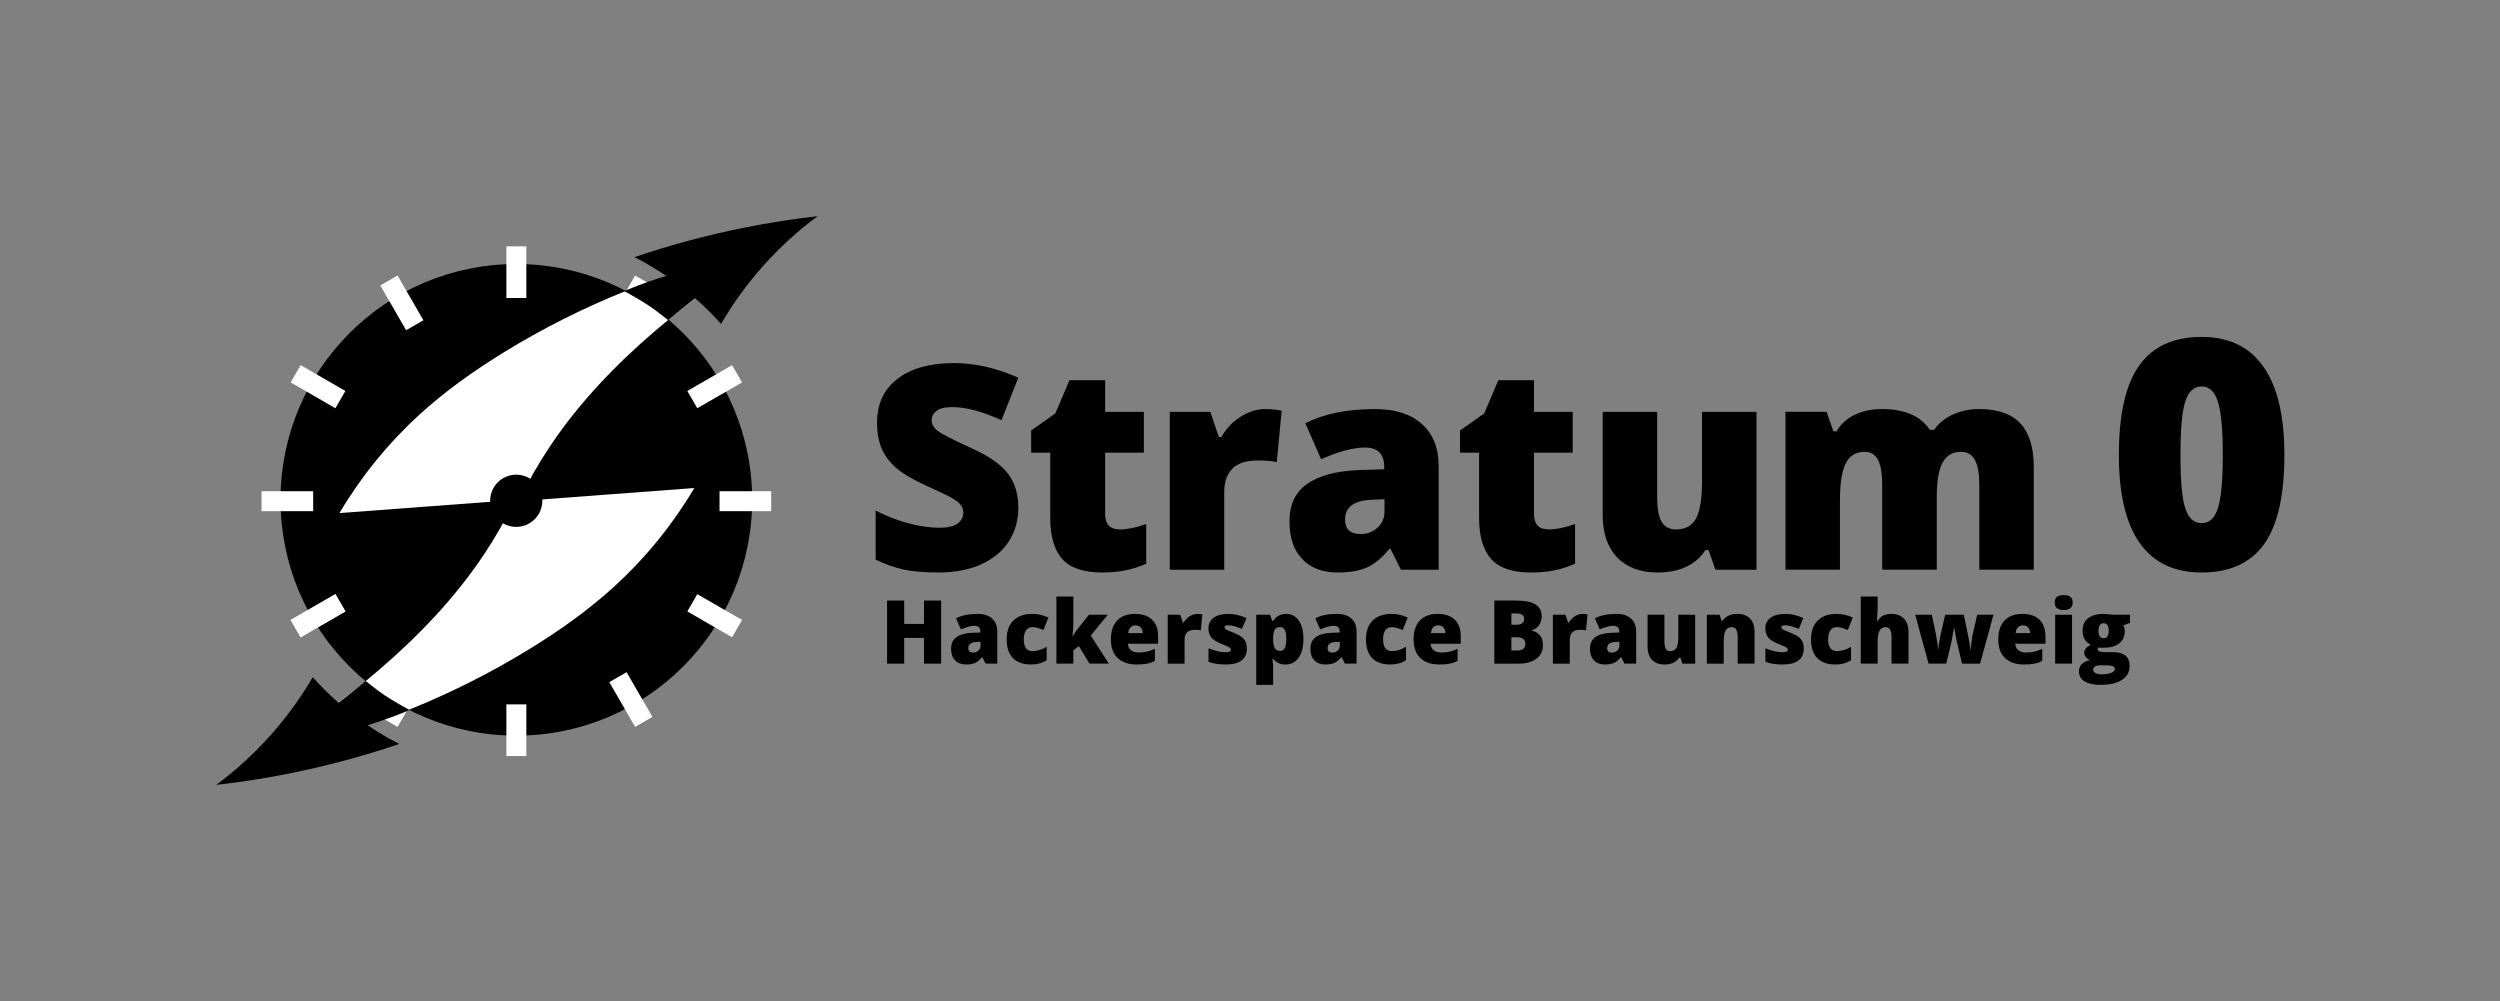
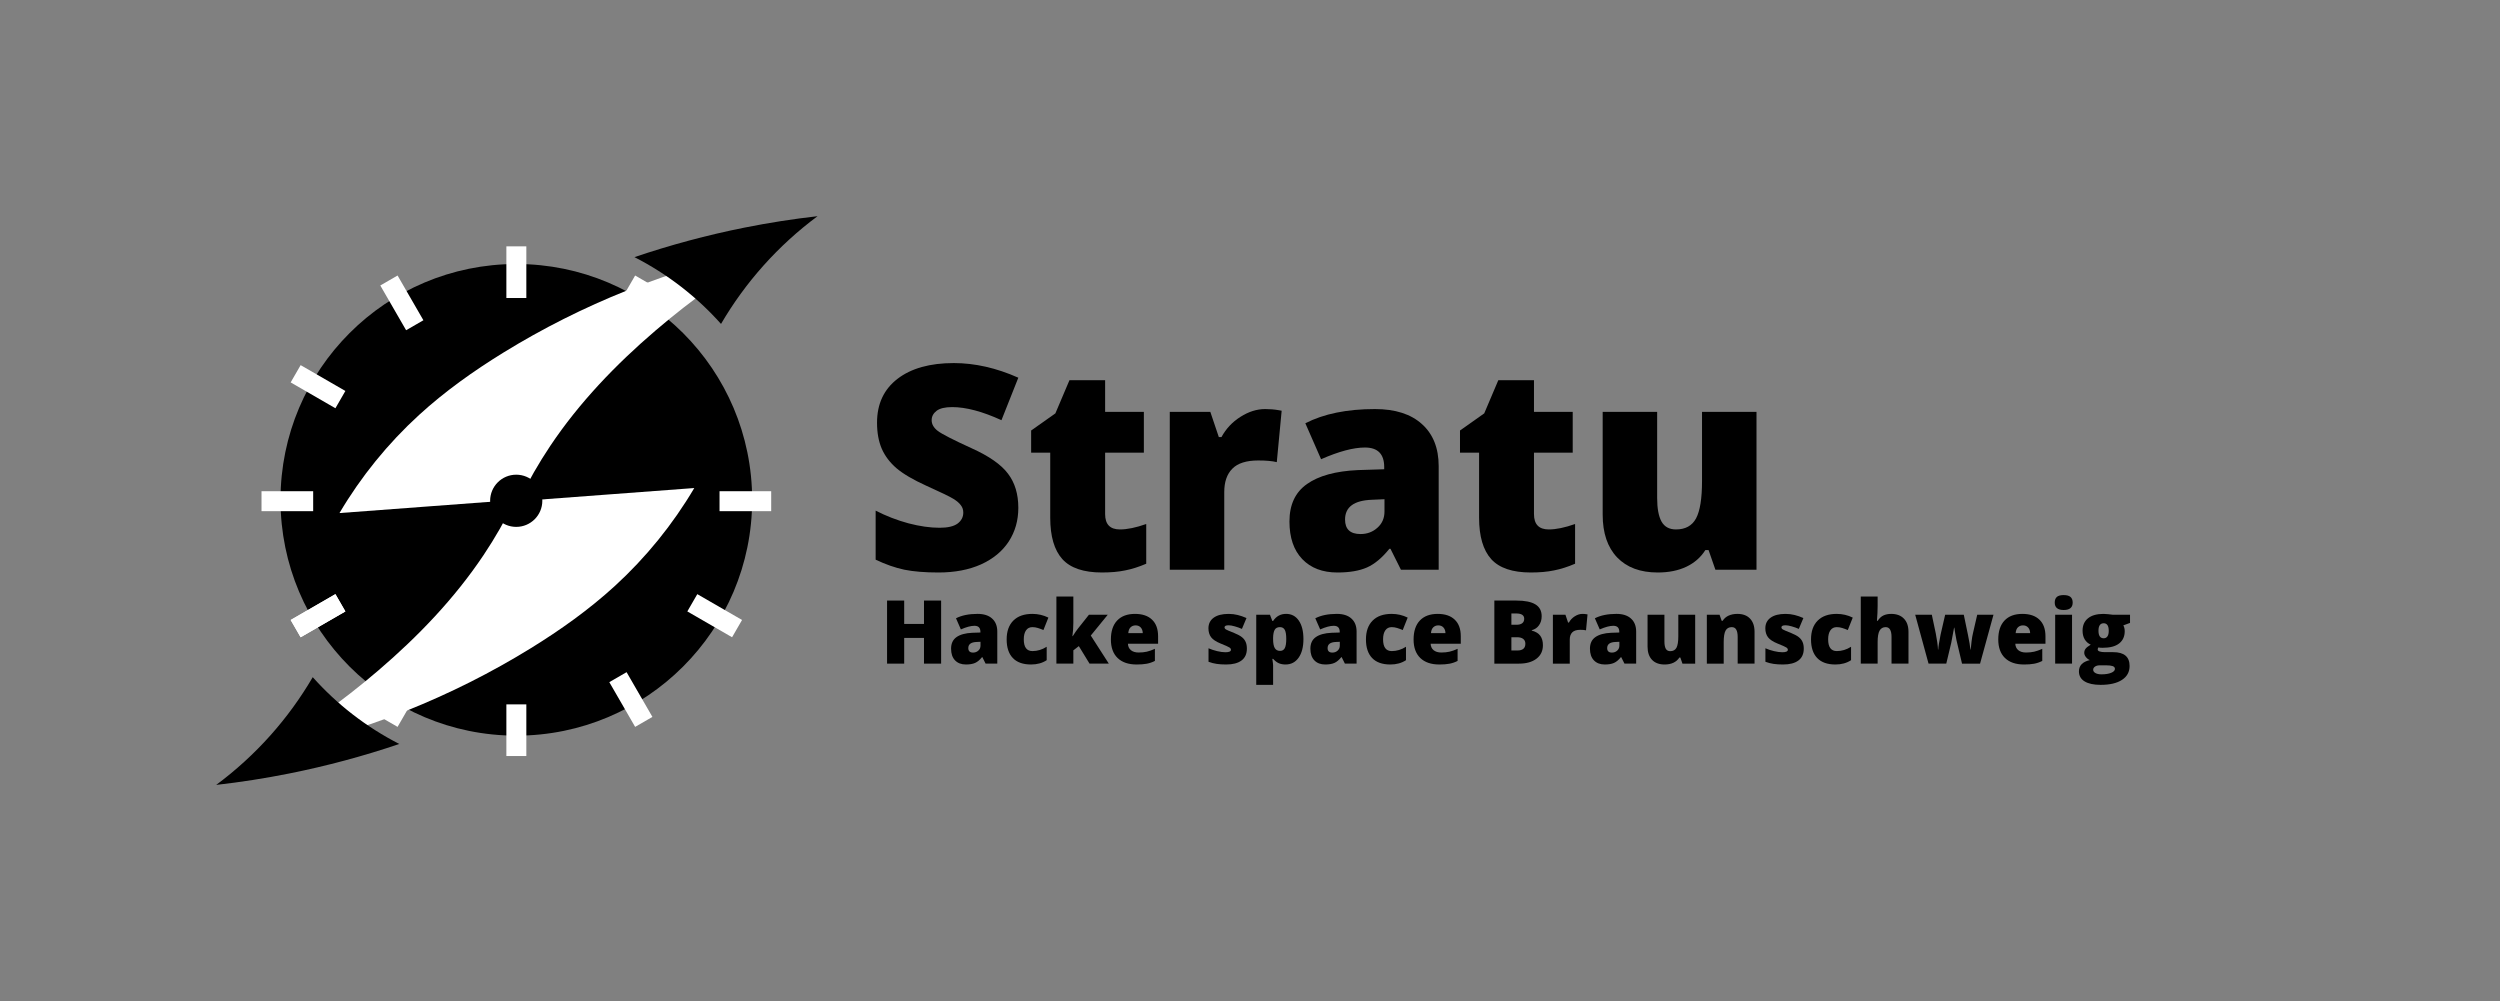
<svg xmlns="http://www.w3.org/2000/svg" xmlns:ns1="http://www.inkscape.org/namespaces/inkscape" xmlns:ns2="http://sodipodi.sourceforge.net/DTD/sodipodi-0.dtd" xmlns:xlink="http://www.w3.org/1999/xlink" width="1156.425" height="463.078" id="svg4917" version="1.1" ns1:version="0.48.2 r9819" ns2:docname="New document 13">
  <rect width="100%" height="100%" fill="#808080" stroke="none" />
  <defs id="defs4919">
    <ns1:path-effect effect="spiro" id="path-effect3291" is_visible="true" />
    <ns1:path-effect is_visible="true" id="path-effect3102" effect="spiro" />
    <ns1:path-effect is_visible="true" id="path-effect3110" effect="spiro" />
    <ns1:path-effect is_visible="true" id="path-effect3114" effect="spiro" />
    <ns1:path-effect is_visible="true" id="path-effect3118" effect="spiro" />
    <ns1:path-effect is_visible="true" id="path-effect3122" effect="spiro" />
    <ns1:path-effect is_visible="true" id="path-effect3126" effect="spiro" />
    <ns1:path-effect is_visible="true" id="path-effect3130" effect="spiro" />
    <ns1:path-effect is_visible="true" id="path-effect3134" effect="spiro" />
    <ns1:path-effect is_visible="true" id="path-effect3138" effect="spiro" />
    <ns1:path-effect is_visible="true" id="path-effect3142" effect="spiro" />
    <ns1:path-effect is_visible="true" id="path-effect3146" effect="spiro" />
    <ns1:path-effect effect="spiro" id="path-effect3098" is_visible="true" />
    <ns1:path-effect is_visible="true" id="path-effect3258" effect="spiro" />
    <ns1:path-effect effect="spiro" id="path-effect4723" is_visible="true" />
    <ns1:path-effect is_visible="true" id="path-effect4950" effect="spiro" />
    <ns1:path-effect effect="spiro" id="path-effect4952" is_visible="true" />
  </defs>
  <ns2:namedview id="base" pagecolor="#ffffff" bordercolor="#666666" borderopacity="1.0" ns1:pageopacity="1" ns1:pageshadow="2" ns1:zoom="0.49497475" ns1:cx="663.57283" ns1:cy="208.97268" ns1:document-units="px" ns1:current-layer="layer1" showgrid="false" fit-margin-top="100" fit-margin-left="100" fit-margin-right="100" fit-margin-bottom="100" ns1:window-width="959" ns1:window-height="879" ns1:window-x="0" ns1:window-y="19" ns1:window-maximized="0" />
  <g ns1:label="Layer 1" ns1:groupmode="layer" id="layer1" transform="translate(69.641,-223.68)">
    <g id="g4598" transform="matrix(1.203,0,0,1.203,-97.232,-539.715)">
      <g style="font-size:33.975px;font-style:normal;font-variant:normal;font-weight:800;font-stretch:normal;text-align:start;line-height:125%;writing-mode:lr-tb;text-anchor:start;fill:#000000;fill-opacity:1;fill-rule:evenodd;stroke:none;font-family:Open Sans;-inkscape-font-specification:Open Sans Ultra-Bold" id="text3255">
        <path d="m 384.809,889.753 -6.586,0 0,-9.887 -7.614,0 0,9.887 -6.586,0 0,-24.253 6.586,0 0,8.991 7.614,0 0,-8.991 6.586,0 0,24.253" id="path3507" ns1:connector-curvature="0" />
        <path d="m 401.912,889.753 -1.244,-2.488 -0.133,0 c -0.874,1.084 -1.764,1.825 -2.671,2.223 -0.907,0.398 -2.079,0.597 -3.517,0.597 -1.77,0 -3.163,-0.531 -4.18,-1.593 -1.017,-1.062 -1.526,-2.555 -1.526,-4.479 0,-2.002 0.697,-3.489 2.09,-4.463 1.393,-0.984 3.412,-1.537 6.055,-1.659 l 3.135,-0.1 0,-0.265 c -1e-5,-1.548 -0.763,-2.322 -2.289,-2.322 -1.371,2e-5 -3.113,0.465 -5.226,1.393 l -1.875,-4.28 c 2.19,-1.128 4.955,-1.692 8.295,-1.692 2.411,2e-5 4.274,0.597 5.591,1.792 1.327,1.194 1.991,2.864 1.991,5.01 l 0,12.326 -4.496,0 m -4.811,-4.247 c 0.785,0 1.454,-0.249 2.007,-0.747 0.564,-0.498 0.846,-1.145 0.846,-1.941 l 0,-1.46 -1.493,0.066 c -2.134,0.077 -3.202,0.863 -3.202,2.356 -10e-6,1.15 0.614,1.725 1.841,1.725" id="path3509" ns1:connector-curvature="0" />
        <path d="m 419.381,890.085 c -3.075,0 -5.408,-0.829 -7.001,-2.488 -1.582,-1.659 -2.372,-4.042 -2.372,-7.15 -1e-5,-3.119 0.857,-5.535 2.571,-7.25 1.714,-1.714 4.153,-2.571 7.316,-2.571 2.179,2e-5 4.23,0.476 6.155,1.427 l -1.908,4.794 c -0.785,-0.343 -1.51,-0.614 -2.173,-0.813 -0.664,-0.21 -1.355,-0.315 -2.074,-0.315 -1.051,10e-6 -1.864,0.409 -2.439,1.228 -0.575,0.818 -0.863,1.974 -0.863,3.467 -10e-6,3.008 1.111,4.512 3.334,4.512 1.902,1e-5 3.727,-0.553 5.474,-1.659 l 0,5.159 c -1.67,1.106 -3.677,1.659 -6.022,1.659" id="path3511" ns1:connector-curvature="0" />
        <path d="m 435.423,879.186 c 0.785,-1.25 1.454,-2.223 2.007,-2.92 l 4.214,-5.309 7.233,0 -6.52,7.996 6.934,10.8 -7.415,0 -4.114,-6.735 -2.107,1.609 0,5.126 -6.52,0 0,-25.813 6.52,0 0,10.153 c -1e-5,1.736 -0.122,3.434 -0.365,5.093 l 0.133,0" id="path3513" ns1:connector-curvature="0" />
        <path d="m 459.975,890.085 c -3.13,0 -5.563,-0.829 -7.299,-2.488 -1.725,-1.67 -2.588,-4.042 -2.588,-7.117 0,-3.174 0.802,-5.607 2.405,-7.299 1.604,-1.703 3.893,-2.555 6.868,-2.555 2.831,2e-5 5.015,0.741 6.553,2.223 1.548,1.471 2.322,3.594 2.322,6.37 l 0,2.887 -11.596,0 c 0.044,1.051 0.426,1.875 1.145,2.472 0.73,0.597 1.72,0.896 2.969,0.896 1.139,0 2.184,-0.105 3.135,-0.315 0.962,-0.221 2.002,-0.592 3.119,-1.111 l 0,4.662 c -1.017,0.52 -2.068,0.879 -3.152,1.078 -1.084,0.199 -2.378,0.299 -3.882,0.299 m -0.382,-15.046 c -0.763,10e-6 -1.405,0.243 -1.924,0.73 -0.509,0.476 -0.807,1.228 -0.896,2.256 l 5.574,0 c -0.022,-0.907 -0.282,-1.631 -0.78,-2.173 -0.487,-0.542 -1.145,-0.813 -1.974,-0.813" id="path3515" ns1:connector-curvature="0" />
-         <path d="m 483.283,870.626 c 0.564,2e-5 1.1,0.044 1.609,0.133 l 0.365,0.066 -0.581,6.121 c -0.531,-0.133 -1.266,-0.199 -2.206,-0.199 -1.416,10e-6 -2.444,0.326 -3.086,0.979 -0.641,0.641 -0.962,1.57 -0.962,2.787 l 0,9.24 -6.486,0 0,-18.796 4.827,0 1.012,3.003 0.315,0 c 0.542,-0.995 1.294,-1.797 2.256,-2.405 0.973,-0.619 1.952,-0.929 2.936,-0.929" id="path3517" ns1:connector-curvature="0" />
        <path d="m 502.377,883.98 c -10e-6,2.013 -0.686,3.534 -2.057,4.562 -1.371,1.029 -3.34,1.543 -5.906,1.543 -1.393,0 -2.605,-0.077 -3.633,-0.232 -1.029,-0.144 -2.079,-0.415 -3.152,-0.813 l 0,-5.192 c 1.006,0.442 2.107,0.807 3.301,1.095 1.205,0.288 2.278,0.431 3.218,0.431 1.405,1e-5 2.107,-0.321 2.107,-0.962 -1e-5,-0.332 -0.199,-0.625 -0.597,-0.879 -0.387,-0.265 -1.526,-0.774 -3.417,-1.526 -1.725,-0.708 -2.931,-1.51 -3.616,-2.405 -0.686,-0.907 -1.029,-2.052 -1.029,-3.434 0,-1.747 0.675,-3.108 2.024,-4.081 1.349,-0.973 3.257,-1.46 5.723,-1.46 1.239,2e-5 2.4,0.138 3.484,0.415 1.095,0.265 2.228,0.658 3.401,1.178 l -1.758,4.18 c -0.863,-0.387 -1.775,-0.713 -2.737,-0.979 -0.962,-0.276 -1.747,-0.415 -2.356,-0.415 -1.062,10e-6 -1.593,0.26 -1.593,0.78 -10e-6,0.321 0.182,0.597 0.547,0.829 0.376,0.221 1.449,0.68 3.218,1.377 1.316,0.542 2.295,1.073 2.936,1.593 0.652,0.52 1.128,1.134 1.427,1.841 0.31,0.697 0.464,1.548 0.464,2.555" id="path3519" ns1:connector-curvature="0" />
        <path d="m 517.257,890.085 c -0.951,0 -1.803,-0.155 -2.555,-0.465 -0.752,-0.321 -1.499,-0.89 -2.24,-1.709 l -0.299,0 c 0.199,1.316 0.299,2.134 0.299,2.455 l 0,7.548 -6.486,0 0,-26.958 5.275,0 0.912,2.389 0.299,0 c 1.205,-1.814 2.87,-2.721 4.993,-2.721 2.079,2e-5 3.71,0.863 4.894,2.588 1.183,1.725 1.775,4.092 1.775,7.1 -2e-5,3.03 -0.619,5.419 -1.858,7.167 -1.228,1.736 -2.898,2.605 -5.01,2.605 m -2.173,-14.366 c -0.951,10e-6 -1.62,0.343 -2.007,1.029 -0.376,0.675 -0.581,1.681 -0.614,3.019 l 0,0.514 c -10e-6,1.615 0.216,2.781 0.647,3.5 0.431,0.719 1.111,1.078 2.04,1.078 0.829,0 1.432,-0.354 1.808,-1.062 0.376,-0.719 0.564,-1.902 0.564,-3.55 -10e-6,-1.615 -0.188,-2.77 -0.564,-3.467 -0.376,-0.708 -1.001,-1.062 -1.875,-1.062" id="path3521" ns1:connector-curvature="0" />
        <path d="m 540.068,889.753 -1.244,-2.488 -0.133,0 c -0.874,1.084 -1.764,1.825 -2.671,2.223 -0.907,0.398 -2.079,0.597 -3.517,0.597 -1.77,0 -3.163,-0.531 -4.18,-1.593 -1.017,-1.062 -1.526,-2.555 -1.526,-4.479 0,-2.002 0.697,-3.489 2.09,-4.463 1.393,-0.984 3.412,-1.537 6.055,-1.659 l 3.135,-0.1 0,-0.265 c -10e-6,-1.548 -0.763,-2.322 -2.289,-2.322 -1.371,2e-5 -3.113,0.465 -5.226,1.393 l -1.875,-4.28 c 2.19,-1.128 4.955,-1.692 8.295,-1.692 2.411,2e-5 4.274,0.597 5.591,1.792 1.327,1.194 1.991,2.864 1.991,5.01 l 0,12.326 -4.496,0 m -4.811,-4.247 c 0.785,0 1.454,-0.249 2.007,-0.747 0.564,-0.498 0.846,-1.145 0.846,-1.941 l 0,-1.46 -1.493,0.066 c -2.135,0.077 -3.202,0.863 -3.202,2.356 -10e-6,1.15 0.614,1.725 1.841,1.725" id="path3523" ns1:connector-curvature="0" />
        <path d="m 557.536,890.085 c -3.075,0 -5.408,-0.829 -7.001,-2.488 -1.582,-1.659 -2.372,-4.042 -2.372,-7.15 0,-3.119 0.857,-5.535 2.571,-7.25 1.714,-1.714 4.153,-2.571 7.316,-2.571 2.179,2e-5 4.23,0.476 6.155,1.427 l -1.908,4.794 c -0.785,-0.343 -1.51,-0.614 -2.173,-0.813 -0.664,-0.21 -1.355,-0.315 -2.074,-0.315 -1.051,10e-6 -1.864,0.409 -2.439,1.228 -0.575,0.818 -0.863,1.974 -0.863,3.467 -1e-5,3.008 1.111,4.512 3.334,4.512 1.902,1e-5 3.727,-0.553 5.474,-1.659 l 0,5.159 c -1.67,1.106 -3.677,1.659 -6.022,1.659" id="path3525" ns1:connector-curvature="0" />
        <path d="m 576.365,890.085 c -3.13,0 -5.563,-0.829 -7.299,-2.488 -1.725,-1.67 -2.588,-4.042 -2.588,-7.117 0,-3.174 0.802,-5.607 2.405,-7.299 1.604,-1.703 3.893,-2.555 6.868,-2.555 2.831,2e-5 5.015,0.741 6.553,2.223 1.548,1.471 2.322,3.594 2.322,6.37 l 0,2.887 -11.596,0 c 0.044,1.051 0.426,1.875 1.145,2.472 0.73,0.597 1.72,0.896 2.969,0.896 1.139,0 2.184,-0.105 3.135,-0.315 0.962,-0.221 2.002,-0.592 3.119,-1.111 l 0,4.662 c -1.017,0.52 -2.068,0.879 -3.152,1.078 -1.084,0.199 -2.378,0.299 -3.882,0.299 m -0.382,-15.046 c -0.763,10e-6 -1.405,0.243 -1.924,0.73 -0.509,0.476 -0.807,1.228 -0.896,2.256 l 5.574,0 c -0.022,-0.907 -0.282,-1.631 -0.78,-2.173 -0.487,-0.542 -1.145,-0.813 -1.974,-0.813" id="path3527" ns1:connector-curvature="0" />
        <path d="m 597.533,865.5 8.461,0 c 3.296,2e-5 5.74,0.492 7.332,1.476 1.604,0.973 2.405,2.494 2.405,4.562 -2e-5,1.36 -0.348,2.522 -1.045,3.484 -0.697,0.962 -1.615,1.582 -2.754,1.858 l 0,0.166 c 1.504,0.398 2.593,1.062 3.268,1.991 0.675,0.929 1.012,2.134 1.012,3.616 -2e-5,2.201 -0.829,3.937 -2.488,5.209 -1.648,1.261 -3.898,1.891 -6.752,1.891 l -9.439,0 0,-24.253 m 6.553,9.307 1.974,0 c 0.94,10e-6 1.664,-0.194 2.173,-0.581 0.52,-0.387 0.78,-0.962 0.78,-1.725 -2e-5,-1.36 -1.029,-2.04 -3.086,-2.04 l -1.841,0 0,4.346 m 0,4.794 0,5.093 2.306,0 c 2.046,1e-5 3.069,-0.863 3.069,-2.588 -2e-5,-0.807 -0.277,-1.427 -0.829,-1.858 -0.542,-0.431 -1.333,-0.647 -2.372,-0.647 l -2.173,0" id="path3529" ns1:connector-curvature="0" />
        <path d="m 631.391,870.626 c 0.564,2e-5 1.1,0.044 1.609,0.133 l 0.365,0.066 -0.581,6.121 c -0.531,-0.133 -1.266,-0.199 -2.206,-0.199 -1.416,10e-6 -2.444,0.326 -3.086,0.979 -0.641,0.641 -0.962,1.57 -0.962,2.787 l 0,9.24 -6.486,0 0,-18.796 4.827,0 1.012,3.003 0.315,0 c 0.542,-0.995 1.294,-1.797 2.256,-2.405 0.973,-0.619 1.952,-0.929 2.936,-0.929" id="path3531" ns1:connector-curvature="0" />
        <path d="m 647.566,889.753 -1.244,-2.488 -0.133,0 c -0.874,1.084 -1.764,1.825 -2.671,2.223 -0.907,0.398 -2.079,0.597 -3.517,0.597 -1.77,0 -3.163,-0.531 -4.18,-1.593 -1.017,-1.062 -1.526,-2.555 -1.526,-4.479 0,-2.002 0.697,-3.489 2.09,-4.463 1.393,-0.984 3.412,-1.537 6.055,-1.659 l 3.135,-0.1 0,-0.265 c -10e-6,-1.548 -0.763,-2.322 -2.289,-2.322 -1.371,2e-5 -3.113,0.465 -5.226,1.393 l -1.875,-4.28 c 2.19,-1.128 4.955,-1.692 8.295,-1.692 2.411,2e-5 4.274,0.597 5.591,1.792 1.327,1.194 1.991,2.864 1.991,5.01 l 0,12.326 -4.496,0 m -4.811,-4.247 c 0.785,0 1.454,-0.249 2.007,-0.747 0.564,-0.498 0.846,-1.145 0.846,-1.941 l 0,-1.46 -1.493,0.066 c -2.134,0.077 -3.202,0.863 -3.202,2.356 0,1.15 0.614,1.725 1.841,1.725" id="path3533" ns1:connector-curvature="0" />
        <path d="m 669.862,889.753 -0.813,-2.339 -0.382,0 c -0.542,0.863 -1.3,1.526 -2.273,1.991 -0.962,0.453 -2.096,0.68 -3.401,0.68 -2.068,0 -3.677,-0.597 -4.827,-1.792 -1.15,-1.205 -1.725,-2.903 -1.725,-5.093 l 0,-12.243 6.486,0 0,10.269 c -10e-6,1.228 0.171,2.157 0.514,2.787 0.354,0.63 0.929,0.946 1.725,0.946 1.117,10e-6 1.913,-0.437 2.389,-1.311 0.476,-0.885 0.713,-2.372 0.713,-4.463 l 0,-8.228 6.486,0 0,18.796 -4.894,0" id="path3535" ns1:connector-curvature="0" />
        <path d="m 691.096,889.753 0,-10.252 c -2e-5,-1.25 -0.182,-2.19 -0.547,-2.82 -0.354,-0.641 -0.929,-0.962 -1.725,-0.962 -1.095,10e-6 -1.886,0.437 -2.372,1.311 -0.487,0.874 -0.73,2.372 -0.73,4.496 l 0,8.228 -6.486,0 0,-18.796 4.894,0 0.813,2.322 0.382,0 c 0.553,-0.885 1.316,-1.548 2.289,-1.991 0.984,-0.442 2.112,-0.664 3.384,-0.664 2.079,2e-5 3.694,0.603 4.844,1.808 1.161,1.206 1.742,2.903 1.742,5.093 l 0,12.226 -6.486,0" id="path3537" ns1:connector-curvature="0" />
        <path d="m 716.511,883.98 c -1e-5,2.013 -0.686,3.534 -2.057,4.562 -1.371,1.029 -3.34,1.543 -5.906,1.543 -1.393,0 -2.605,-0.077 -3.633,-0.232 -1.029,-0.144 -2.079,-0.415 -3.152,-0.813 l 0,-5.192 c 1.006,0.442 2.107,0.807 3.301,1.095 1.205,0.288 2.278,0.431 3.218,0.431 1.405,1e-5 2.107,-0.321 2.107,-0.962 -10e-6,-0.332 -0.199,-0.625 -0.597,-0.879 -0.387,-0.265 -1.526,-0.774 -3.417,-1.526 -1.725,-0.708 -2.931,-1.51 -3.616,-2.405 -0.686,-0.907 -1.029,-2.052 -1.029,-3.434 0,-1.747 0.675,-3.108 2.024,-4.081 1.349,-0.973 3.257,-1.46 5.723,-1.46 1.239,2e-5 2.4,0.138 3.484,0.415 1.095,0.265 2.228,0.658 3.401,1.178 l -1.758,4.18 c -0.863,-0.387 -1.775,-0.713 -2.737,-0.979 -0.962,-0.276 -1.747,-0.415 -2.356,-0.415 -1.062,10e-6 -1.593,0.26 -1.593,0.78 -10e-6,0.321 0.182,0.597 0.547,0.829 0.376,0.221 1.449,0.68 3.218,1.377 1.316,0.542 2.295,1.073 2.936,1.593 0.652,0.52 1.128,1.134 1.427,1.841 0.31,0.697 0.464,1.548 0.465,2.555" id="path3539" ns1:connector-curvature="0" />
        <path d="m 728.671,890.085 c -3.075,0 -5.408,-0.829 -7.001,-2.488 -1.582,-1.659 -2.372,-4.042 -2.372,-7.15 0,-3.119 0.857,-5.535 2.571,-7.25 1.714,-1.714 4.153,-2.571 7.316,-2.571 2.179,2e-5 4.23,0.476 6.155,1.427 l -1.908,4.794 c -0.785,-0.343 -1.51,-0.614 -2.173,-0.813 -0.664,-0.21 -1.355,-0.315 -2.074,-0.315 -1.051,10e-6 -1.864,0.409 -2.439,1.228 -0.575,0.818 -0.863,1.974 -0.863,3.467 -10e-6,3.008 1.111,4.512 3.334,4.512 1.902,1e-5 3.727,-0.553 5.474,-1.659 l 0,5.159 c -1.67,1.106 -3.677,1.659 -6.022,1.659" id="path3541" ns1:connector-curvature="0" />
        <path d="m 750.254,889.753 0,-10.252 c -2e-5,-2.522 -0.747,-3.782 -2.24,-3.782 -1.062,10e-6 -1.847,0.448 -2.356,1.344 -0.498,0.885 -0.747,2.361 -0.747,4.429 l 0,8.261 -6.486,0 0,-25.813 6.486,0 0,3.666 c -1e-5,1.659 -0.088,3.55 -0.265,5.674 l 0.299,0 c 0.619,-0.973 1.355,-1.659 2.206,-2.057 0.852,-0.398 1.841,-0.597 2.969,-0.597 2.101,2e-5 3.733,0.608 4.894,1.825 1.172,1.206 1.758,2.898 1.758,5.076 l 0,12.226 -6.52,0" id="path3543" ns1:connector-curvature="0" />
        <path d="m 777.36,889.753 -2.123,-8.958 -0.498,-2.704 -0.332,-2.173 -0.1,0 c -0.542,3.097 -0.907,5.049 -1.095,5.856 l -1.908,7.979 -6.818,0 -5.126,-18.796 6.387,0 1.526,7.216 c 0.487,2.477 0.769,4.534 0.846,6.171 l 0.1,0 c 0.033,-1.017 0.337,-2.953 0.912,-5.806 l 1.742,-7.581 7.167,0 1.593,7.681 c 0.509,2.444 0.829,4.346 0.962,5.707 l 0.1,0 c 0.066,-0.841 0.177,-1.886 0.332,-3.135 0.155,-1.261 0.326,-2.273 0.514,-3.036 l 1.659,-7.216 6.254,0 -5.159,18.796 -6.934,0" id="path3545" ns1:connector-curvature="0" />
        <path d="m 801.183,890.085 c -3.13,0 -5.563,-0.829 -7.299,-2.488 -1.725,-1.67 -2.588,-4.042 -2.588,-7.117 0,-3.174 0.802,-5.607 2.405,-7.299 1.604,-1.703 3.893,-2.555 6.868,-2.555 2.831,2e-5 5.015,0.741 6.553,2.223 1.548,1.471 2.322,3.594 2.322,6.37 l 0,2.887 -11.596,0 c 0.044,1.051 0.426,1.875 1.145,2.472 0.73,0.597 1.72,0.896 2.969,0.896 1.139,0 2.184,-0.105 3.135,-0.315 0.962,-0.221 2.002,-0.592 3.119,-1.111 l 0,4.662 c -1.018,0.52 -2.068,0.879 -3.152,1.078 -1.084,0.199 -2.378,0.299 -3.882,0.299 m -0.382,-15.046 c -0.763,10e-6 -1.405,0.243 -1.924,0.73 -0.509,0.476 -0.807,1.228 -0.896,2.256 l 5.574,0 c -0.022,-0.907 -0.282,-1.631 -0.78,-2.173 -0.487,-0.542 -1.145,-0.813 -1.974,-0.813" id="path3547" ns1:connector-curvature="0" />
        <path d="m 819.663,889.753 -6.486,0 0,-18.796 6.486,0 0,18.796 m -6.652,-23.474 c 0,-0.973 0.271,-1.698 0.813,-2.173 0.542,-0.476 1.416,-0.713 2.621,-0.713 1.205,3e-5 2.085,0.243 2.638,0.73 0.553,0.487 0.829,1.206 0.829,2.157 -1e-5,1.902 -1.156,2.853 -3.467,2.853 -2.289,2e-5 -3.434,-0.951 -3.434,-2.853" id="path3549" ns1:connector-curvature="0" />
        <path d="m 841.959,870.958 0,3.135 -2.571,0.946 c 0.354,0.641 0.531,1.388 0.531,2.24 -10e-6,2.024 -0.713,3.594 -2.14,4.711 -1.416,1.117 -3.534,1.676 -6.354,1.676 -0.697,10e-6 -1.25,-0.044 -1.659,-0.133 -0.155,0.288 -0.232,0.559 -0.232,0.813 0,0.321 0.26,0.57 0.78,0.747 0.52,0.166 1.2,0.249 2.04,0.249 l 3.119,0 c 4.214,10e-6 6.32,1.775 6.321,5.325 -2e-5,2.289 -0.979,4.07 -2.936,5.342 -1.946,1.272 -4.684,1.908 -8.212,1.908 -2.665,-1e-5 -4.722,-0.448 -6.171,-1.344 -1.438,-0.885 -2.157,-2.162 -2.157,-3.832 0,-2.245 1.393,-3.694 4.18,-4.346 -0.575,-0.243 -1.078,-0.636 -1.51,-1.178 -0.42,-0.542 -0.63,-1.078 -0.63,-1.609 -10e-6,-0.586 0.16,-1.1 0.481,-1.543 0.321,-0.453 0.99,-0.99 2.007,-1.609 -0.973,-0.431 -1.742,-1.106 -2.306,-2.024 -0.553,-0.918 -0.829,-2.035 -0.829,-3.351 -10e-6,-2.046 0.697,-3.633 2.09,-4.761 1.393,-1.128 3.384,-1.692 5.972,-1.692 0.343,2e-5 0.935,0.039 1.775,0.116 0.841,0.077 1.46,0.149 1.858,0.216 l 6.553,0 m -14.167,21.135 c 0,0.531 0.288,0.957 0.863,1.277 0.575,0.332 1.344,0.498 2.306,0.498 1.57,0 2.826,-0.199 3.766,-0.597 0.951,-0.387 1.427,-0.89 1.427,-1.51 -10e-6,-0.498 -0.288,-0.852 -0.863,-1.062 -0.575,-0.199 -1.399,-0.299 -2.472,-0.299 l -2.538,0 c -0.697,0 -1.288,0.16 -1.775,0.481 -0.476,0.332 -0.713,0.735 -0.713,1.211 m 2.04,-14.98 c -1e-5,1.924 0.669,2.887 2.007,2.887 0.619,10e-6 1.095,-0.238 1.427,-0.713 0.343,-0.476 0.514,-1.189 0.514,-2.14 -10e-6,-1.946 -0.647,-2.92 -1.941,-2.92 -1.338,2e-5 -2.007,0.962 -2.007,2.887" id="path3551" ns1:connector-curvature="0" />
      </g>
      <g style="font-size:109.723px;font-style:normal;font-variant:normal;font-weight:bold;font-stretch:normal;text-align:start;line-height:125%;writing-mode:lr-tb;text-anchor:start;fill:#000000;fill-opacity:1;fill-rule:evenodd;stroke:none;font-family:Courier New;-inkscape-font-specification:Courier New Bold" id="text3232">
        <path d="m 414.496,829.849 c -6e-5,4.858 -1.232,9.179 -3.697,12.965 -2.465,3.75 -6.018,6.679 -10.662,8.786 -4.643,2.072 -10.09,3.107 -16.341,3.107 -5.215,0 -9.59,-0.357 -13.126,-1.072 -3.536,-0.75 -7.215,-2.036 -11.037,-3.857 l 0,-18.859 c 4.036,2.072 8.233,3.697 12.59,4.875 4.357,1.143 8.358,1.714 12.001,1.714 3.143,10e-6 5.447,-0.536 6.911,-1.607 1.464,-1.107 2.197,-2.518 2.197,-4.232 -4e-5,-1.071 -0.304,-2 -0.911,-2.786 -0.572,-0.821 -1.518,-1.643 -2.84,-2.464 -1.286,-0.821 -4.75,-2.5 -10.394,-5.036 -5.108,-2.322 -8.947,-4.572 -11.519,-6.751 -2.536,-2.179 -4.429,-4.679 -5.679,-7.501 -1.214,-2.822 -1.822,-6.161 -1.822,-10.019 -10e-6,-7.215 2.625,-12.84 7.876,-16.876 5.25,-4.036 12.465,-6.054 21.645,-6.054 8.108,8e-5 16.376,1.875 24.805,5.625 l -6.483,16.341 c -7.322,-3.357 -13.644,-5.036 -18.966,-5.036 -2.75,7e-5 -4.75,0.482 -6,1.447 -1.25,0.964 -1.875,2.161 -1.875,3.59 -3e-5,1.536 0.786,2.911 2.357,4.125 1.607,1.214 5.929,3.429 12.965,6.643 6.75,3.036 11.429,6.304 14.037,9.804 2.643,3.465 3.965,7.84 3.965,13.126" style="font-weight:800;font-family:Open Sans;-inkscape-font-specification:Open Sans Ultra-Bold" id="path3554" ns1:connector-curvature="0" />
        <path d="m 453.551,838.153 c 2.822,2e-5 6.197,-0.696 10.126,-2.089 l 0,15.269 c -2.822,1.214 -5.518,2.072 -8.09,2.572 -2.536,0.536 -5.518,0.804 -8.947,0.804 -7.036,0 -12.108,-1.714 -15.215,-5.143 -3.107,-3.465 -4.661,-8.769 -4.661,-15.912 l 0,-25.02 -7.34,0 0,-8.519 9.322,-6.59 5.411,-12.751 13.715,0 0,12.162 14.894,0 0,15.698 -14.894,0 0,23.627 c -3e-5,3.929 1.893,5.893 5.679,5.893" style="font-weight:800;font-family:Open Sans;-inkscape-font-specification:Open Sans Ultra-Bold" id="path3556" ns1:connector-curvature="0" />
        <path d="m 509.375,791.864 c 1.822,6e-5 3.554,0.143 5.197,0.429 l 1.179,0.214 -1.875,19.769 c -1.714,-0.429 -4.09,-0.643 -7.126,-0.643 -4.572,4e-5 -7.894,1.054 -9.965,3.161 -2.072,2.072 -3.107,5.072 -3.107,9.001 l 0,29.842 -20.948,0 0,-60.701 15.59,0 3.268,9.697 1.018,0 c 1.75,-3.214 4.179,-5.804 7.286,-7.768 3.143,-2 6.304,-3 9.483,-3" style="font-weight:800;font-family:Open Sans;-inkscape-font-specification:Open Sans Ultra-Bold" id="path3558" ns1:connector-curvature="0" />
        <path d="m 561.611,853.637 -4.018,-8.036 -0.429,0 c -2.822,3.5 -5.697,5.893 -8.626,7.179 -2.929,1.286 -6.715,1.929 -11.358,1.929 -5.715,0 -10.215,-1.714 -13.501,-5.143 -3.286,-3.429 -4.929,-8.251 -4.929,-14.465 -10e-6,-6.465 2.25,-11.269 6.751,-14.412 4.5,-3.179 11.019,-4.965 19.555,-5.358 l 10.126,-0.321 0,-0.857 c -5e-5,-5 -2.465,-7.501 -7.393,-7.501 -4.429,4e-5 -10.054,1.5 -16.876,4.5 l -6.054,-13.822 c 7.072,-3.643 16.001,-5.465 26.788,-5.465 7.786,6e-5 13.805,1.929 18.055,5.786 4.286,3.857 6.429,9.251 6.429,16.18 l 0,39.807 -14.519,0 m -15.537,-13.715 c 2.536,10e-6 4.697,-0.804 6.483,-2.411 1.822,-1.607 2.732,-3.697 2.732,-6.268 l 0,-4.715 -4.822,0.214 c -6.893,0.25 -10.34,2.786 -10.34,7.608 -2e-5,3.715 1.982,5.572 5.947,5.572" style="font-weight:800;font-family:Open Sans;-inkscape-font-specification:Open Sans Ultra-Bold" id="path3560" ns1:connector-curvature="0" />
        <path d="m 618.452,838.153 c 2.822,2e-5 6.197,-0.696 10.126,-2.089 l 0,15.269 c -2.822,1.214 -5.518,2.072 -8.09,2.572 -2.536,0.536 -5.518,0.804 -8.947,0.804 -7.036,0 -12.108,-1.714 -15.215,-5.143 -3.107,-3.465 -4.661,-8.769 -4.661,-15.912 l 0,-25.02 -7.34,0 0,-8.519 9.322,-6.59 5.411,-12.751 13.715,0 0,12.162 14.894,0 0,15.698 -14.894,0 0,23.627 c -3e-5,3.929 1.893,5.893 5.679,5.893" style="font-weight:800;font-family:Open Sans;-inkscape-font-specification:Open Sans Ultra-Bold" id="path3562" ns1:connector-curvature="0" />
        <path d="m 682.529,853.637 -2.625,-7.554 -1.232,0 c -1.75,2.786 -4.197,4.929 -7.34,6.429 -3.107,1.464 -6.768,2.197 -10.983,2.197 -6.679,0 -11.876,-1.929 -15.59,-5.786 -3.715,-3.893 -5.572,-9.376 -5.572,-16.448 l 0,-39.539 20.948,0 0,33.163 c -3e-5,3.965 0.554,6.965 1.661,9.001 1.143,2.036 3,3.054 5.572,3.054 3.607,2e-5 6.179,-1.411 7.715,-4.232 1.536,-2.857 2.304,-7.661 2.304,-14.412 l 0,-26.573 20.948,0 0,60.701 -15.805,0" style="font-weight:800;font-family:Open Sans;-inkscape-font-specification:Open Sans Ultra-Bold" id="path3564" ns1:connector-curvature="0" />
-         <path d="m 783.997,853.637 0,-33.003 c -8e-5,-4.107 -0.572,-7.179 -1.714,-9.215 -1.107,-2.072 -2.875,-3.107 -5.304,-3.107 -3.215,4e-5 -5.572,1.375 -7.072,4.125 -1.5,2.75 -2.25,7.054 -2.25,12.912 l 0,28.288 -21.002,0 0,-33.003 c -5e-5,-4.107 -0.536,-7.179 -1.607,-9.215 -1.072,-2.072 -2.804,-3.107 -5.197,-3.107 -3.286,4e-5 -5.679,1.464 -7.179,4.393 -1.5,2.929 -2.25,7.715 -2.25,14.358 l 0,26.573 -20.948,0 0,-60.701 15.805,0 2.625,7.501 1.232,0 c 1.607,-2.786 3.929,-4.911 6.965,-6.375 3.072,-1.464 6.554,-2.197 10.447,-2.197 8.751,6e-5 14.894,2.661 18.43,7.983 l 1.661,0 c 1.714,-2.5 4.09,-4.447 7.126,-5.84 3.072,-1.429 6.447,-2.143 10.126,-2.143 7.179,6e-5 12.483,1.839 15.912,5.518 3.429,3.679 5.143,9.269 5.143,16.769 l 0,39.485 -20.948,0" style="font-weight:800;font-family:Open Sans;-inkscape-font-specification:Open Sans Ultra-Bold" id="path3566" ns1:connector-curvature="0" />
-         <path d="m 901.314,809.568 c -6e-5,15.589 -2.612,27.02 -7.835,34.292 -5.223,7.232 -13.219,10.848 -23.986,10.848 -10.527,0 -18.462,-3.777 -23.806,-11.33 -5.344,-7.594 -8.016,-18.864 -8.016,-33.81 -10e-6,-15.67 2.612,-27.161 7.835,-34.473 5.223,-7.312 13.219,-10.969 23.986,-10.969 10.487,8e-5 18.402,3.817 23.745,11.451 5.384,7.594 8.076,18.924 8.076,33.991 m -39.957,0 c -3e-5,9.964 0.623,16.815 1.868,20.551 1.245,3.737 3.335,5.605 6.268,5.605 2.973,2e-5 5.062,-1.929 6.268,-5.786 1.246,-3.857 1.868,-10.647 1.868,-20.37 -4e-5,-9.763 -0.623,-16.594 -1.868,-20.491 -1.246,-3.937 -3.335,-5.906 -6.268,-5.906 -2.933,7e-5 -5.022,1.888 -6.268,5.665 -1.246,3.777 -1.868,10.688 -1.868,20.732" style="font-weight:800;font-family:Open Sans;-inkscape-font-specification:Open Sans Ultra-Bold" id="path3568" ns1:connector-curvature="0" />
      </g>
    </g>
    <g id="g3610" transform="translate(-4.599,-397.801)">
      <g id="g3435" transform="matrix(0.577,0,0,0.577,-21.791,62.943)" style="display:inline">
        <path transform="matrix(1.018,0,0,1.018,94.652,538.813)" d="m 425.714,815.219 c 0,102.567 -83.147,185.714 -185.714,185.714 -102.567,0 -185.714,-83.147 -185.714,-185.714 0,-102.567 83.147,-185.714 185.714,-185.714 102.567,0 185.714,83.147 185.714,185.714 z" ns2:ry="185.71428" ns2:rx="185.71428" ns2:cy="815.2193" ns2:cx="240" id="path3437" style="fill:#000000;fill-opacity:1;fill-rule:evenodd;stroke:none" ns2:type="arc" />
        <path ns1:transform-center-y="-183.59522" ns1:connector-curvature="0" ns1:original-d="m 338.99495,1206.9155 0,-41.4162" ns1:path-effect="#path-effect3291" id="path3443" d="m 338.995,1206.916 0,-41.416" style="fill:none;stroke:#ffffff;stroke-width:16" />
        <path ns1:transform-center-x="-183.59522" style="fill:none;stroke:#ffffff;stroke-width:16" d="m 501.882,1369.803 41.416,0" id="path3445" ns1:path-effect="#path-effect3102" ns1:original-d="m 501.88207,1369.8026 41.4162,0" ns1:connector-curvature="0" ns1:transform-center-y="-2e-05" />
        <path style="fill:none;stroke:#ffffff;stroke-width:16" d="m 338.995,1532.69 0,41.416" id="path3447" ns1:path-effect="#path-effect3110" ns1:original-d="m 338.99495,1532.6897 0,41.4163" ns1:connector-curvature="0" ns1:transform-center-y="183.59524" />
        <path ns1:transform-center-x="183.59522" style="fill:none;stroke:#ffffff;stroke-width:16" d="m 176.108,1369.803 -41.416,0" id="path3449" ns1:path-effect="#path-effect3114" ns1:original-d="m 176.10785,1369.8026 -41.41625,0" ns1:connector-curvature="0" />
        <path ns1:transform-center-x="158.99812" style="fill:none;stroke:#ffffff;stroke-width:16" d="m 197.931,1288.359 -35.868,-20.708" id="path3451" ns1:path-effect="#path-effect3118" ns1:original-d="m 197.93059,1288.3591 -35.86753,-20.7082" ns1:connector-curvature="0" ns1:transform-center-y="-91.79761" />
        <path ns1:transform-center-x="91.79761" style="fill:none;stroke:#ffffff;stroke-width:16" d="m 257.551,1228.738 -20.708,-35.867" id="path3453" ns1:path-effect="#path-effect3122" ns1:original-d="m 257.5514,1228.7382 -20.70812,-35.8675" ns1:connector-curvature="0" ns1:transform-center-y="-158.99813" />
        <path ns1:transform-center-x="-91.79761" style="fill:none;stroke:#ffffff;stroke-width:16" d="m 420.438,1228.738 20.708,-35.867" id="path3455" ns1:path-effect="#path-effect3126" ns1:original-d="m 420.4385,1228.7382 20.70812,-35.8675" ns1:connector-curvature="0" ns1:transform-center-y="-158.99813" />
-         <path ns1:transform-center-x="-158.99813" style="fill:none;stroke:#ffffff;stroke-width:16" d="m 480.059,1288.359 35.868,-20.708" id="path3457" ns1:path-effect="#path-effect3130" ns1:original-d="m 480.05931,1288.3591 35.86753,-20.7082" ns1:connector-curvature="0" ns1:transform-center-y="-91.79761" />
        <path ns1:transform-center-x="-158.99813" style="fill:none;stroke:#ffffff;stroke-width:16" d="m 480.059,1451.246 35.868,20.708" id="path3459" ns1:path-effect="#path-effect3134" ns1:original-d="m 480.05931,1451.2462 35.86753,20.7081" ns1:connector-curvature="0" ns1:transform-center-y="91.79761" />
        <path ns1:transform-center-x="-91.79761" style="fill:none;stroke:#ffffff;stroke-width:16" d="m 420.438,1510.867 20.708,35.867" id="path3461" ns1:path-effect="#path-effect3138" ns1:original-d="m 420.4385,1510.867 20.70812,35.8675" ns1:connector-curvature="0" ns1:transform-center-y="158.99812" />
        <path ns1:transform-center-x="91.79761" style="fill:none;stroke:#ffffff;stroke-width:16" d="m 257.551,1510.867 -20.708,35.867" id="path3463" ns1:path-effect="#path-effect3142" ns1:original-d="m 257.5514,1510.867 -20.70812,35.8675" ns1:connector-curvature="0" ns1:transform-center-y="158.99813" />
        <path ns1:transform-center-x="158.99812" style="fill:none;stroke:#ffffff;stroke-width:16" d="m 197.931,1451.246 -35.868,20.708" id="path3465" ns1:path-effect="#path-effect3146" ns1:original-d="m 197.93059,1451.2462 -35.86753,20.7081" ns1:connector-curvature="0" ns1:transform-center-y="91.79761" />
        <path ns1:transform-center-x="158.99812" ns1:transform-center-y="91.79761" ns1:connector-curvature="0" ns1:original-d="m 197.93059,1451.2462 -35.86753,20.7081" ns1:path-effect="#path-effect3098" id="path3467" d="m 197.931,1451.246 -35.868,20.708" style="fill:none;stroke:#ffffff;stroke-width:16" />
      </g>
      <g id="g3632">
        <path style="fill:#ffffff;fill-opacity:1;fill-rule:evenodd;stroke:none" d="m 337.296,1370.053 144.34,-10.8 c -17.215,29.172 -38.791,55.766 -63.788,78.625 -20.639,18.874 -43.535,35.162 -67.342,49.841 -31.633,19.505 -64.968,36.242 -99.479,50.028 -37.507,14.983 -76.406,26.481 -116.032,34.297 32.989,-19.356 64.257,-41.642 93.317,-66.51 31.813,-27.224 61.111,-57.711 84.389,-92.515 9.182,-13.728 17.406,-28.096 24.594,-42.965" id="path3439" ns1:path-effect="#path-effect3258" ns1:original-d="m 337.2957,1370.0533 144.33998,-10.8002 c 0,0 -39.77123,55.5701 -63.78757,78.6247 -20.44086,19.622 -43.79082,35.3252 -67.3417,49.8409 -31.88665,19.6533 -65.26978,36.4673 -99.47948,50.0283 -37.78329,14.9781 -116.03153,34.2966 -116.03153,34.2966 0,0 64.41519,-40.8251 93.31683,-66.5097 30.83549,-27.4031 59.55936,-58.3522 84.38904,-92.5151 9.60454,-13.2146 24.59443,-42.9655 24.59443,-42.9655 z" ns1:connector-curvature="0" ns2:nodetypes="ccaaacaac" ns1:transform-center-x="27.626091" ns1:transform-center-y="96.770417" transform="matrix(0.577,0,0,0.577,-21.791,62.943)" />
-         <path style="fill:#000000;fill-opacity:1;fill-rule:evenodd;stroke:none" d="m 124.362,949.914 c -0.645,0.275 -1.289,0.548 -1.935,0.818 -20.472,8.573 -62.574,18.999 -62.574,18.999 0,0 26.719,-18.319 44.212,-33.27 0,0 5.739,4.577 8.784,6.619 3.706,2.486 11.513,6.834 11.513,6.834 z" id="path3469" ns1:connector-curvature="0" ns2:nodetypes="ccccac" />
        <path ns2:nodetypes="cscscsc" ns1:connector-curvature="0" ns1:original-d="m 79.620933,934.72119 c 0,0 14.374089,9.0671 18.326278,17.10138 3.608579,7.33574 21.711439,13.79516 21.711439,13.79516 -10.51074,-8.43148 -41.094917,13.6029 -50.916645,13.65965 -12.168079,0.0703 -22.564948,-6.47579 -33.784334,5.28188 10.782705,-6.6603 17.190561,-14.62854 25.03321,-22.85576 7.674003,-8.05029 16.868896,-16.31369 19.630052,-26.98231 z" ns1:path-effect="#path-effect4723" id="path3532-8" d="m 79.621,934.721 c 5.572,6.242 11.715,11.974 18.326,17.101 6.786,5.262 14.065,9.888 21.711,13.795 -16.653,5.649 -33.673,10.215 -50.917,13.66 -11.181,2.234 -22.455,3.996 -33.784,5.282 9.091,-6.743 17.493,-14.415 25.033,-22.856 7.422,-8.309 14.009,-17.363 19.63,-26.982" style="fill:#000000;fill-opacity:1;fill-rule:evenodd;stroke:none" ns1:transform-center-x="40.37732" ns1:transform-center-y="10.419953" />
      </g>
      <use x="0" y="0" xlink:href="#g3632" id="use3655" transform="matrix(-1,0,0,-1,348.1,1706.04)" width="1052.362" height="744.094" />
      <path ns2:type="arc" style="fill:#000000;fill-opacity:1;fill-rule:evenodd;stroke:none" id="path3256" ns2:cx="240" ns2:cy="815.2193" ns2:rx="185.71428" ns2:ry="185.71428" d="m 425.714,815.219 c 0,102.567 -83.147,185.714 -185.714,185.714 -102.567,0 -185.714,-83.147 -185.714,-185.714 0,-102.567 83.147,-185.714 185.714,-185.714 102.567,0 185.714,83.147 185.714,185.714 z" transform="matrix(0.065,0,0,0.065,158.15,800.14)" />
    </g>
  </g>
</svg>